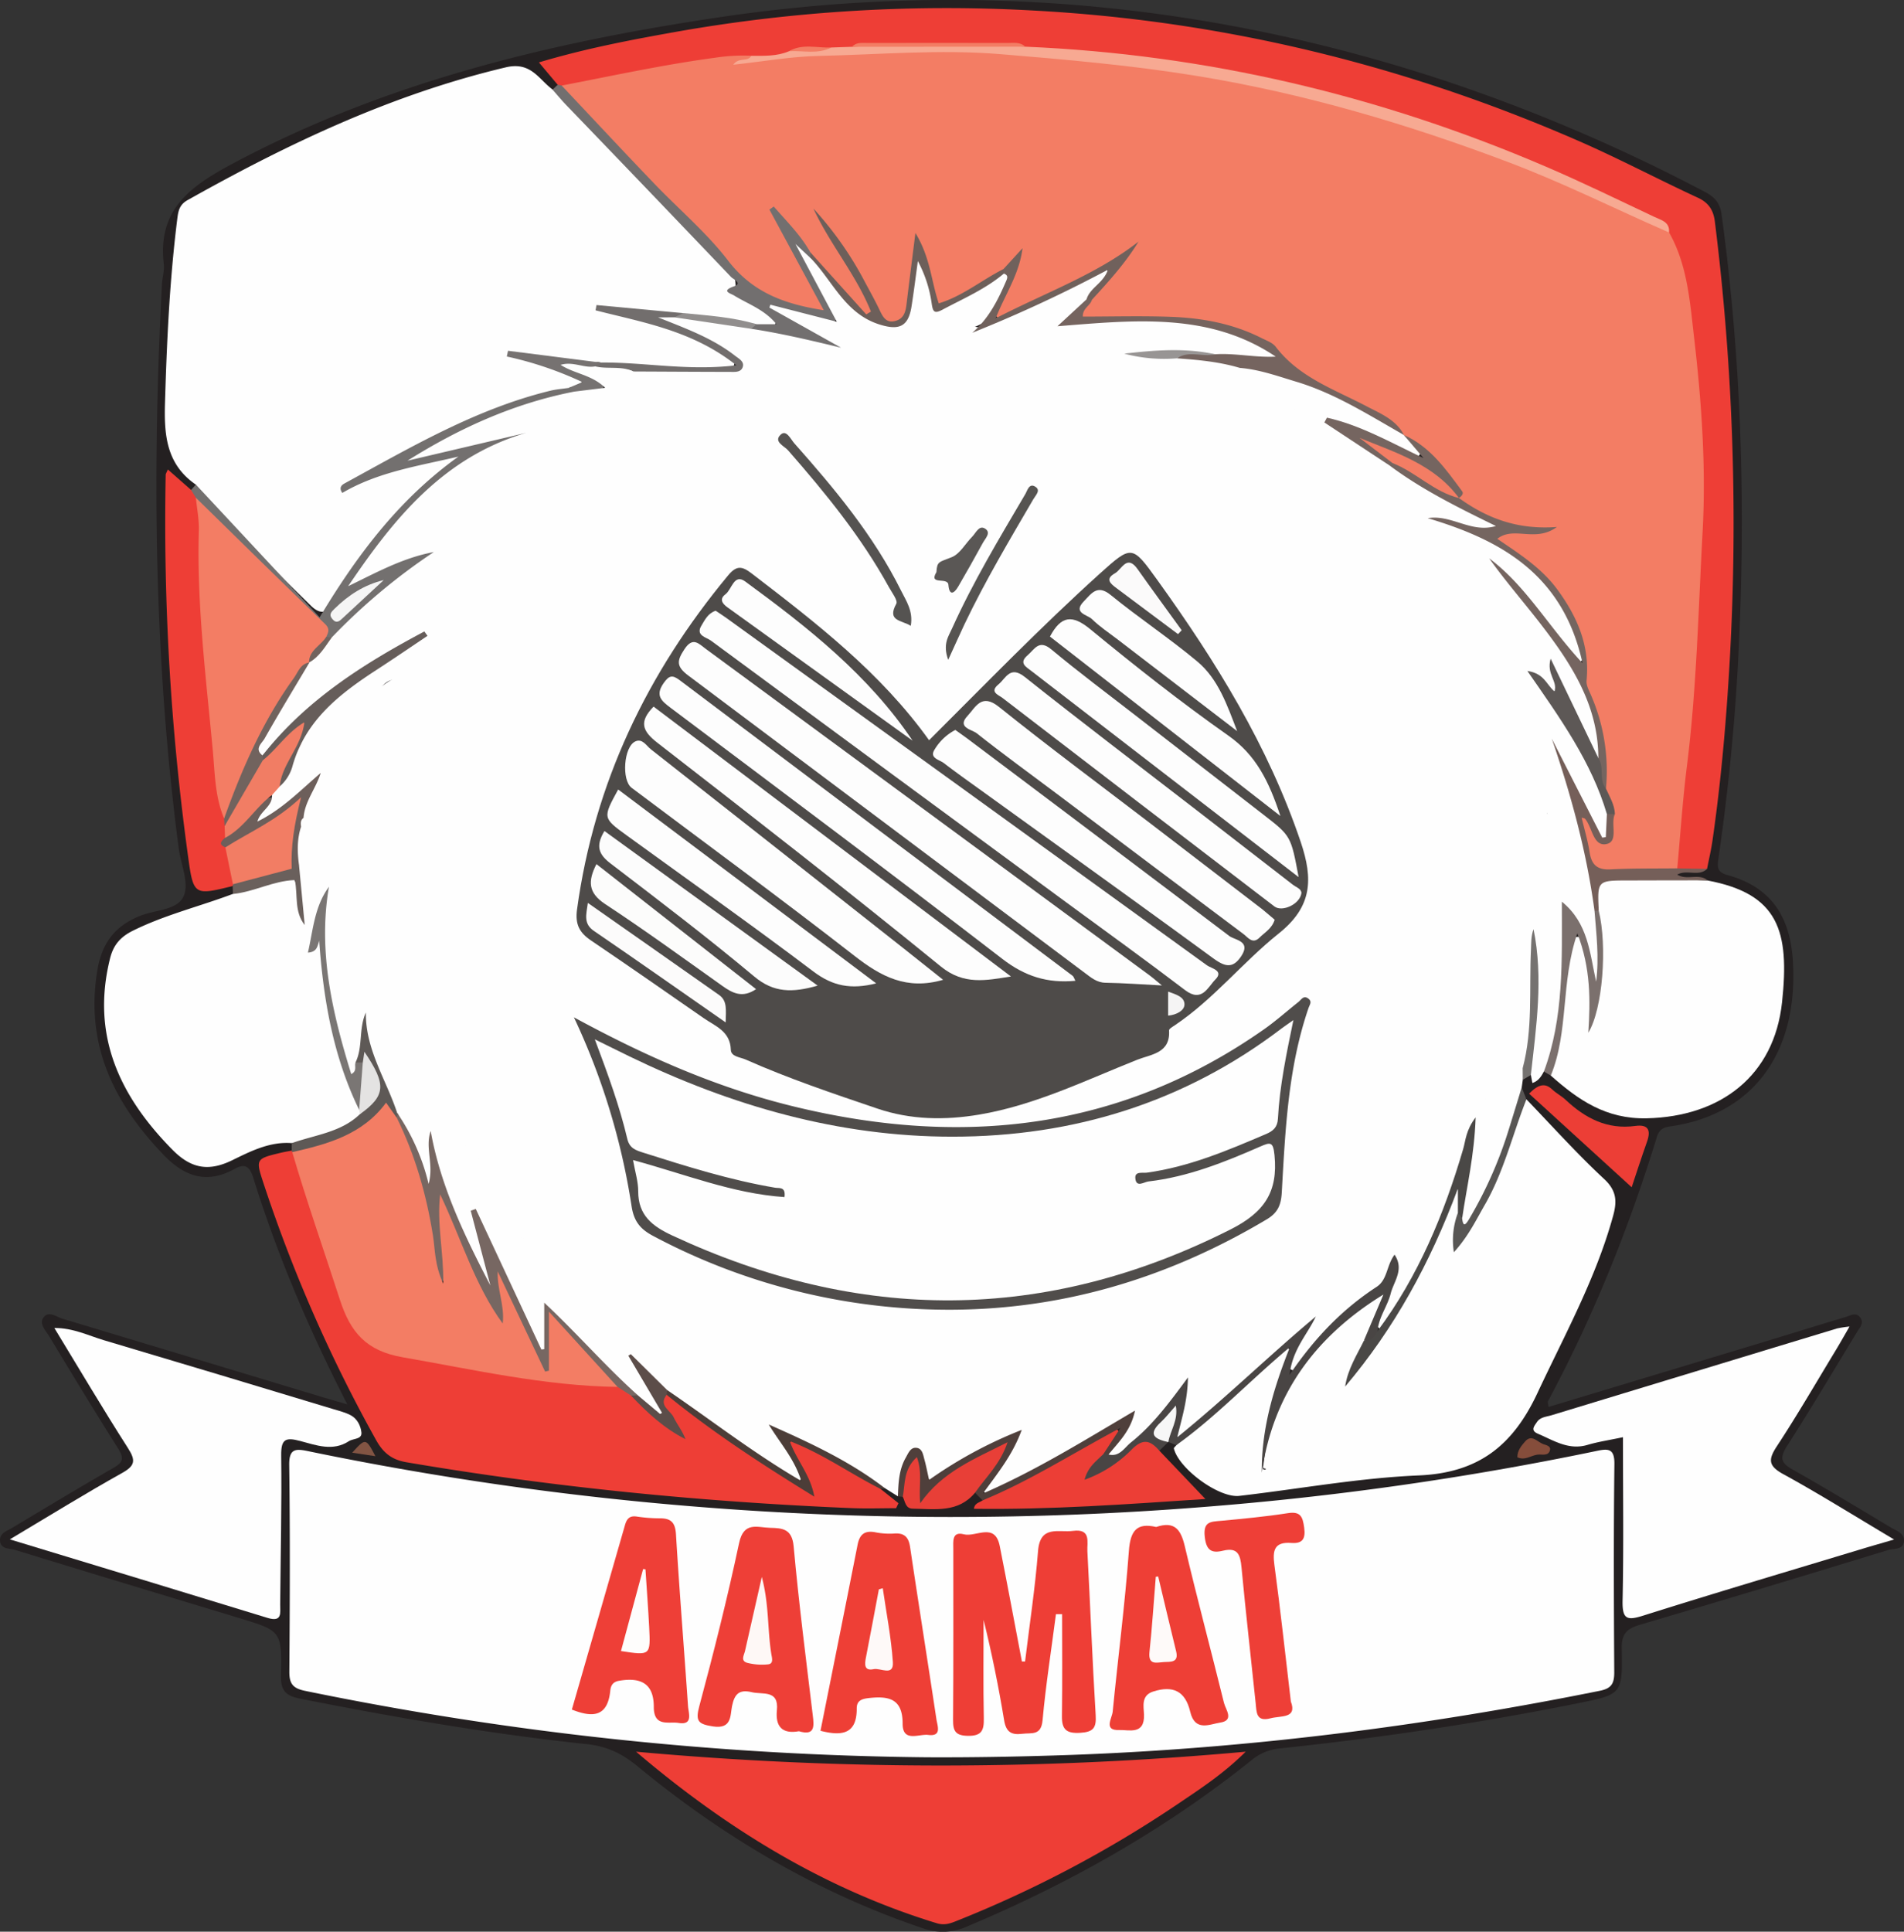
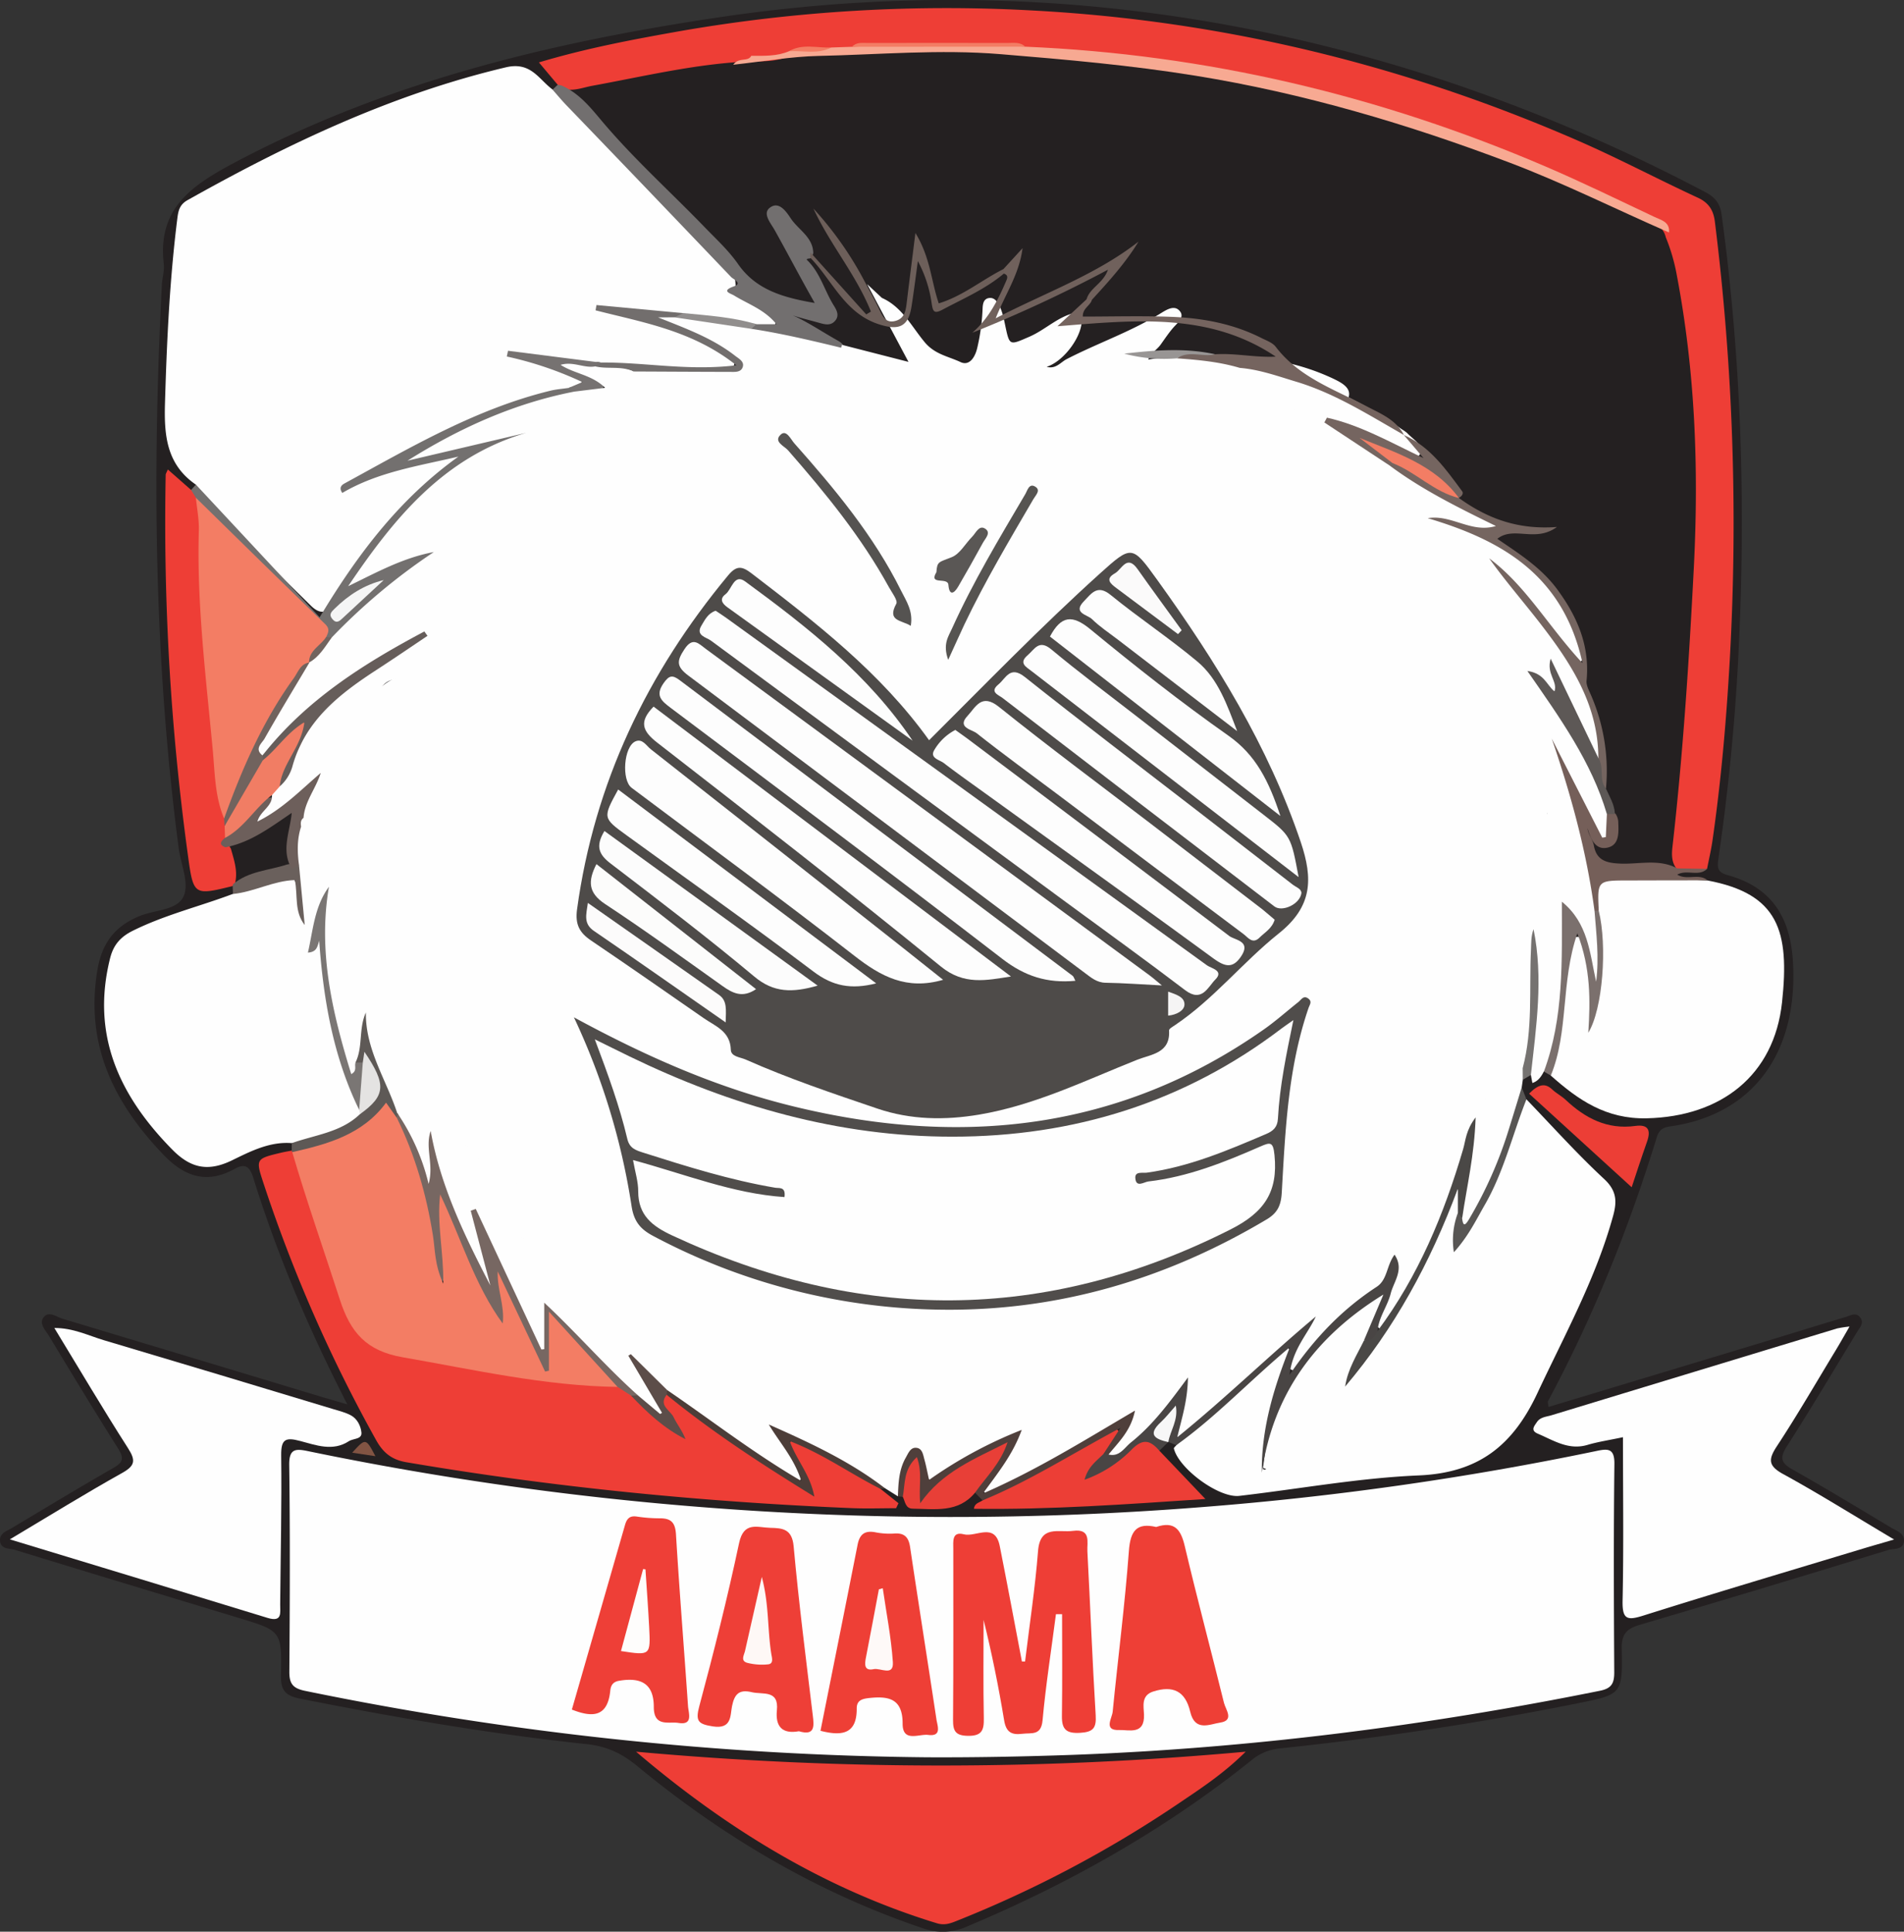
<svg xmlns="http://www.w3.org/2000/svg" viewBox="0 0 996.31 1010.49">
  <rect x="0" y="0" width="996.31" height="1010.49" fill="#333333" stroke="none" />
  <defs>
    <style>.cls-1{fill:#242021;}.cls-2{fill:#fefefe;}.cls-3{fill:#ee3e36;}.cls-4{fill:#ec3e36;}.cls-5{fill:#73706f;}.cls-6{fill:#726f6f;}.cls-7{fill:#494544;}.cls-8{fill:#4f3f3b;}.cls-9{fill:#e83f37;}.cls-10{fill:#755f59;}.cls-11{fill:#7b706d;}.cls-12{fill:#4c3d38;}.cls-13{fill:#5e5956;}.cls-14{fill:#585654;}.cls-15{fill:#757270;}.cls-16{fill:#6a605c;}.cls-17{fill:#854d3b;}.cls-18{fill:#825443;}.cls-19{fill:#ee3f37;}.cls-20{fill:#ee3f36;}.cls-21{fill:#726e6d;}.cls-22{fill:#767271;}.cls-23{fill:#918e8d;}.cls-24{fill:#776762;}.cls-25{fill:#4a4846;}.cls-26{fill:#7a7674;}.cls-27{fill:#6d5f5b;}.cls-28{fill:#5c4d49;}.cls-29{fill:#e4e3e2;}.cls-30{fill:#f37d64;}.cls-31{fill:#f7a992;}.cls-32{fill:#756560;}.cls-33{fill:#75645f;}.cls-34{fill:#5d5856;}.cls-35{fill:#f27d64;}.cls-36{fill:#f17d64;}.cls-37{fill:#71635e;}.cls-38{fill:#f5f5f5;}.cls-39{fill:#6d5f5a;}.cls-40{fill:#f7f7f7;}.cls-41{fill:#fef8f6;}.cls-42{fill:#fef9f8;}.cls-43{fill:#fefdfc;}.cls-44{fill:#fefaf9;}.cls-45{fill:#4e4b49;}.cls-46{fill:#504d4b;}.cls-47{fill:#555351;}.cls-48{fill:#70615c;}.cls-49{fill:#565451;}.cls-50{fill:#5a5755;}.cls-51{fill:#989594;}.cls-52{fill:#665d5a;}.cls-53{fill:#fdfdfd;}.cls-54{fill:#fcfcfc;}.cls-55{fill:#fcfcfb;}.cls-56{fill:#fcfbfb;}.cls-57{fill:#fbfafa;}.cls-58{fill:#f5f4f4;}</style>
  </defs>
  <title>2a_logoaaamat</title>
  <g id="Camada_2" data-name="Camada 2">
    <g id="Camada_1-2" data-name="Camada 1">
      <path class="cls-1" d="M996.25,806.61c-.59,4.24-5.31,3.36-8.11,4.19q-64.68,19.85-129.53,39c-6.9,2-10.14,4.43-10,12.55.51,24.18,0,24.05-23.65,28.79-51.5,10.34-103.37,18.05-155.61,23.52A27,27,0,0,0,654.63,921c-45.28,36.26-95.3,64.39-148.69,86.81a30.57,30.57,0,0,1-23.12.86C427.51,990,378.26,960.79,333.45,923.85c-7.94-6.55-15.9-10.36-26.44-11.47-50.37-5.35-100.27-13.93-150-23.8-7.32-1.46-10.14-4-10-12.06.56-23.44.12-23.44-22.46-30.27C85.69,834.46,46.71,822.73,7.83,810.76c-2.78-.86-7.39-.18-7.81-4.65-.37-4.1,3.58-5.21,6.31-6.84,17.61-10.53,35.18-21.16,53-31.37,5-2.84,5.71-5,2.58-10-12.36-19.51-24.31-39.28-36.28-59.06-1.83-3-5.47-6.52-2.69-9.87s6.66,0,9.92.92q68.45,20.6,136.89,41.27c3.44,1,6.9,2,12,3.5-20.28-39.52-36.7-78.3-49.25-118.64-1.72-5.55-4.16-7.65-9.54-4.65-14.33,8-26,4.5-37.12-7-26-27-41.21-57.32-35-96.16,2.31-14.68,9.08-23.83,22.77-29.23,7.91-3.11,19.68-2.8,22.68-10.63,2.63-6.87-1.69-16.38-2.8-24.73C80.66,345.71,79.61,247.46,84.7,149c.2-3.66,1.41-7.38,1-10.93C82.54,110.41,98.41,98.11,121,86,201.22,43,287.79,22.21,376.61,9c128.54-19.09,254.7-7.79,378.17,32.8a906.17,906.17,0,0,1,137.36,58.59c5.4,2.82,8,6.06,8.79,12.28,10.45,76.65,12.61,153.56,8.69,230.74-1.79,35.58-5.36,71-10.49,106.23-.8,5.45.53,6.92,5.18,8.22,22.92,6.42,32.6,22.18,33.9,45.48,2.71,48.3-21.65,80-64.46,85.93-3.77.53-5.66,1.94-6.83,5.73-14.64,47.77-33.29,93.91-56.9,138-.26.49.11,1.32.27,3q55.38-16.69,110.37-33.31c15.1-4.56,30.14-9.28,45.24-13.79,2.29-.69,5-2.45,7.19-.07,2.71,3,.15,5.47-1.3,7.87-12.2,20.06-24.19,40.25-36.84,60-4,6.22-2.73,8.78,3.26,12.15,17.26,9.72,34.17,20,51.17,30.18C992.42,800.82,996.87,802.1,996.25,806.61Z" />
      <path class="cls-2" d="M485.18,919.27A1694.73,1694.73,0,0,1,159.59,884.5c-6.45-1.33-8.23-3.84-8.18-10.12.26-36,.41-72-.07-108-.12-8.66,3.39-8.61,9.82-7.27a1653.68,1653.68,0,0,0,203.62,29.09,1659.49,1659.49,0,0,0,263.89.21A1636.64,1636.64,0,0,0,835.53,759c5.89-1.24,9.33-1.36,9.24,6.78-.44,36.36-.3,72.72-.08,109.08,0,5.71-1.4,8.37-7.47,9.6C746.06,902.84,654.13,914.59,561.14,918,535.82,918.9,510.51,919.39,485.18,919.27Z" />
      <path class="cls-2" d="M102.45,253.49c-15.07-10.38-16.62-25.26-16.13-42.17.94-32.28,2.41-64.48,6.41-96.54.5-4,.94-7.52,5.26-10,52.86-29.7,107.22-55.49,166.71-69.56,13.15-3.11,17.11,6.23,24.48,11.64,10.38,4.11,16.87,13,23.58,20.93,15,17.68,32.83,32.57,47.89,50,9,10.44,25.52,16,24.18,34-.07.92,2.41,1.33,3.7,2a57.91,57.91,0,0,1,9.54,5.44c3.6,2.75,9.9,4.94,7.54,10.44-1.94,4.54-7.71,2.58-12,1.95-11.95-2.07-23.92-3.93-36-5.17-11.58.68-22.75-3.31-31.76-3.18,17.11,2.2,35.28,8.72,52.27,18.58,3.46,2,7.38,5.24,5.82,9.61-1.34,3.74-6.13,3.28-9.78,3.51-19.87,1.25-39.52-2-59.28-2.83-13.47-2.42-27.27-2.44-37.95-4.87,6.28-.41,14.2,3.46,22.1,7.06,7.59,3.47,7.46,5.12.09,10.27-41.17,7.41-76.52,28.76-113,47.43,14.1-7.63,29.61-10.87,45-14.48,3.15-.73,7.23-2.38,9.16.92,2.22,3.82-2.22,5.69-4.52,7.56-23.52,19.14-43.86,41-59.33,67.28-3.32,5.64-7.26,9.89-13.68,3.6q-29.08-28.49-57.58-57.58C103.53,257.78,103,255.61,102.45,253.49Z" />
      <path class="cls-2" d="M469.84,782.74l-6.54-4.1c-18.93-8.23-36.15-19.67-54.76-29.15,3.32,5.48,7.28,10.34,9.5,16.14,1.1,2.86,3.87,6.24.31,8.86-2.75,2-5.62-.32-8-1.9-13.08-8.69-26.37-17.06-39.05-26.33-7.66-5.6-15.1-11.5-22.89-16.94a71.31,71.31,0,0,1-13.5-14.15,166.11,166.11,0,0,1,12,20c.81,1.65,1.35,3.61,0,5.11-2,2.17-4.06.57-5.77-.63-3.58-2.52-6.46-5.86-9.69-8.79-15.89-12.54-28.09-28.66-42.8-43.91-1.77,5.09-.28,10.09-1.13,14.74-.46,2.46-.4,5.72-3.44,6.16s-4.28-2.55-5.22-4.86c-4.4-10.89-10.66-20.9-15-31.78-3.95-9.88-9.24-19.09-13.29-28.9,3.48,8.12,5.47,16.68,7.56,25.2.62,2.5.64,5.7-1.92,6.9-3.38,1.58-4.26-2-5.23-4.06-10.24-22.26-20.8-44.42-24.68-67.32-.19,4.51,4.34,11.17-3.37,19-4.3-14.74-10.52-27-16.88-39.11-6.54-14.83-15.14-29-15.33-43.4-1.14,4.14.84,11.57-2.09,18.32-4,8.92-6.59,4.21-8.21-1.12-5.3-17.48-10-35.22-10.82-53.47-.43-9.38-2.78-18.79-.94-28.43-.13-.41-.09-.08-.36,1-3.35,13.81,1.35,27.12,2.95,40.53,1.91,15.9,5,31.75,11.59,46.55,2.37,5.36,4.2,10.89,6.46,16.29a9.21,9.21,0,0,1,.2,3.43c-9,13.05-22.47,15.23-36.83,15.36-11.52-.9-21.58,4.29-31.25,9-12.43,6.05-21.57,4.22-31.19-5.53-27.71-28.11-42.7-59.91-32.61-100.2,1.73-6.9,5.39-11.16,11.91-14.38,16.79-8.33,35-12.71,52.34-19.25a25.15,25.15,0,0,1,8.54-4.86c23.74-8.49,24.81-7.84,26.44,13.11-1-5.1,0-14.23-2.77-22.93-1.64-7.24-2.79-14.42,2.44-20.85,7.53-2.47,9.27,2.91,9.71,8.14.57,6.6,2.64,10.75,9.6,12.67,6,1.65,8.25,7,8.16,13-.12,8.07.7,16.15-.53,24.21-1.16,7.69,1.27,13.82,8.63,17.3,9,4.24,11.75,11.43,10.5,20.85-.52,4-1.34,8.93,3.25,10.74,11,4.33,12.44,13.78,13.31,23.37.59,6.53,1.76,10.93,9.67,11.89,6.6.79,10,6.18,9.36,12.89-.5,5.53,1.16,8.48,6.94,8.58,1.09,0,2.83.17,3.09.86C251.82,606.31,261,608,268.84,612c5.05,2.52,5.55,8.26,4.37,13.7-2.21,10.12.87,15.9,9.37,23.73,8.75,8.05,21.29,14.11,25.55,26.91,1.18,3.56,4.23,4.87,7.34,6.09s6.38,2.58,8,5.6c5.33,10.07,14.46,11.5,24.41,11.23,4.21-.11,9.76.08,10.39,4.26,2,13.38,17.78,14.69,21.69,26.34,1.39,4.16,6.74,3.76,10.79,3.79,13.6.12,27.19.07,40.78,0,8.13,0,13.78,2.77,17.29,10.78,3.86,8.8,15.75,9.45,21.41,1.79,12.45-16.83,16.84-16.73,31.27,1.6,7.66-20.72,25.9-12.87,40.28-15,6.28-.93,13.17,0,19.75.62,7.88.77,14.23-.25,17.65-9.14,2.38-6.18,9.19-7.19,15.08-7.14,7.71.06,15.38-1.49,23.1-.43,3,.41,7.43.55,8-2.13,2.78-13.78,18.9-15.32,23.94-27.24,2.71-6.42,10-6.77,16.51-5.72,7.85,1.26,13.41-.65,16.38-9,2.76-7.75,9.66-10,17.12-8.75,8.47,1.38,14.41-.4,17.07-9.32,1.09-3.67,3.74-6.72,7.48-7.53,9.91-2.15,11.56-9.51,11-17.59-.61-8.94,1-16,10.22-19.62,4.93-1.92,5.42-6.62,6-11,1.5-11.8,3.61-22.95,18.64-24.51,3-.31,3.91-3.06,4.52-5.63.79-3.31,1.9-7.35,5-8.14,9.6-2.44,7.65-9.25,7.87-16.21.55-18-2.1-35.89-.32-53.89.73-7.45,2.9-13.77,9.09-17.95,6.51-4.4,8.11-10.5,8.91-17.86,1.07-9.72.23-19.84,4.66-29,8.23,1.35,7.56,8,7.29,13.54-.49,10.25-3,20.3-4.56,30.45-.41,2.6-1.48,5.32-4,6.31-14.27,5.7-13.41,18.2-12.57,29.71,1.27,17.4-1.24,35.06,3.43,52.23-.11,2.52-1.34,4.67-2.2,7l-.57,4c-1.46,24.38-11.41,45.93-22.83,66.86-1.62,3-4.64,12.54-10.14,2,1-16,3-31.79,7.85-47.13-4.52,14.47-7.37,29.49-13.39,43.59-7.5,17.59-15.45,34.9-25.36,51.26-2.41,4-4.31,8.69-9.63,10-5.29-2.79-2.77-6.91-1.33-10.34a147.34,147.34,0,0,0,7.16-19.72c-2,8.94-9.82,12.31-16.11,16.95-11.33,8.35-20.66,18.54-29.25,29.55-1.92,2.45-4,6.65-7.6,4.55-3.94-2.34-1.59-6.51-.28-9.88a31.75,31.75,0,0,1,5.36-8.5c-17.68,15.83-36.35,34.32-56.87,50.78-2.2,1.76-4.67,4.78-7.59,3-3.56-2.22-1.27-6-.57-9,.86-3.75,2.2-7.41,2.06-12.17A152.36,152.36,0,0,1,590.9,758.8c-2.87,2.31-6.49,8.55-11.55,2.09.48-6.34,6.39-9.66,8.44-15.75-17.33,9.08-33.44,19.71-50.69,28.25-3.62,1.79-7.16,3.74-10.85,5.35s-7.88,5.42-11,2c-3.61-3.94,1.75-7,3.83-10a110.52,110.52,0,0,0,10.29-17.51c-11.44,5.53-21.78,10.3-31.41,16.6-11.2,7.32-11.64,7.09-16.73-5.28a4.72,4.72,0,0,0-2.24-2.79C471.34,766.66,475.59,777,469.84,782.74Z" />
      <path class="cls-2" d="M798.74,575.08c13.49,14,26.46,28.5,40.68,41.69,6.62,6.15,6.74,11.78,4.67,19.29-9,32.7-25.32,62.17-39.59,92.66-12.93,27.65-31,41.79-62.14,43.1-31.39,1.32-62.58,7.09-93.88,10.7-10.63,1.22-31.6-14.18-34.22-24.76-.11-.44.81-1.13,1.25-1.71,16.82-17.36,36.72-31.39,53.26-49.07,1.45-1.55,3.55-3.2,5.72-1.3,1.65,1.45.09,3.32-.21,5-2.51,14.87-9.67,28.47-11.72,43.45-.63,4.67-2.22,9.21-1.63,14,.11,1.46,2.55,0,1.09.17-.35,0-1.12-.49-1-1.08,2.17-18.67,5.88-36.37,18.36-51.89,11.32-14.08,22.61-27.73,37.84-37.65,1.94-1.27,3.79-4.4,6.58-2.26,2.61,2,1.19,4.81-.12,7-3.48,5.76-4.6,12.34-6.78,18.55-2.78,5.49-4.9,11.36-9,16.13,24-28.38,40.8-60.86,53.66-96.22,6.06,4.76,1.86,9.73,2.72,14-1.26,3.19-.77,6.45-.3,11,9.82-9.09,14-20.57,18.85-31.51a191.83,191.83,0,0,0,11.28-33C794.67,578.85,794.49,575.12,798.74,575.08Z" />
      <path class="cls-3" d="M291.82,44.34,282,32.65c24.9-7.45,49.23-12,73.57-16.32A813,813,0,0,1,539.71,5.45C639.53,10.69,735.29,34,826.84,74.08c20.81,9.13,40.94,19.8,61.58,29.34,5.77,2.66,8.19,6.62,8.92,12.51a1273.75,1273.75,0,0,1,7.78,229.51c-1.78,31.5-4.51,62.88-9,94.11-.72,5-1.9,10-2.86,14.95a27.13,27.13,0,0,1-15.86.07c-2.76-3.46-2.71-7.53-2.25-11.55,5.5-48.44,8.66-97,11.16-145.72,2.66-51.55.79-102.52-8.86-153.21a98.74,98.74,0,0,0-5.81-20c-1.24-5.3-5.59-7.35-9.89-9.48C783.21,75.72,701.3,47.15,614.26,34.66c-26.39-3.78-53-6.28-79.58-8.16-29.24-1.57-58.47-1.86-87.68.18-3.83,1-7.74.89-11.64,1-7.35.44-14.86-1.27-22.05,1.6-6.54,2.82-13.45,2.89-20.38,2.82-28.14,1.1-55.42,7.74-82.95,12.77-5,.91-9.81,3-15,1.63A8.09,8.09,0,0,1,291.82,44.34Z" />
      <path class="cls-3" d="M332.84,916.34a1764.59,1764.59,0,0,0,319,0c-12.15,12-24.1,19.6-35.69,27.47a610.88,610.88,0,0,1-115.47,61c-3.33,1.35-6.43,2.51-10.49,1.26C431.12,988,379.78,956.32,332.84,916.34Z" />
      <path class="cls-3" d="M460.74,778.85l9.41,7.5c-.41.87-.83,1.74-1.24,2.62-7.79,0-15.6.28-23.38-.05-78.1-3.28-155.76-10.86-232.86-24-7.5-1.28-12.07-4.78-15.83-11.53a772.51,772.51,0,0,1-58.75-133.79c-4.42-13.4-4.46-13.4,9.15-16.64,1.78-.42,3.6-.71,5.4-1.06l1.52,1c4.74,5.93,5.93,13.28,8,20.25,6.81,22.81,14.86,45.17,23.38,67.39,2.87,7.49,7.51,11.9,15.51,13.77,39.59,9.25,79.48,16.42,120.13,18.8,4.23.33,7.2,2.84,9.93,5.75,6.58,6.74,12.84,13.89,21.21,17.38-3-2.8-3.83-7.54-6-11.56-1.47-2.71-.7-5,2.76-5.59,20.69,14.34,40.77,29.55,62.13,42.92,3.44,2.15,6.64,4.32,10.76,4.85-1.19-6.64-5.61-11.41-7.93-17.16-.66-1.65-2.09-3.41-.77-5.09,1.74-2.21,4.13-1.19,6-.11C433.1,762.53,448.58,767.88,460.74,778.85Z" />
      <path class="cls-2" d="M849.25,751.82c-7.1,1.52-12.91,2.36-18.47,4-9.93,3-17.76-2.31-26.09-5.84-4-1.71-1.83-4-.51-6,1.79-2.74,5-2.82,7.75-3.66q74.69-22.73,149.37-45.39a63.07,63.07,0,0,1,6.5-1c-3,5.22-5.18,9.08-7.47,12.85-10.08,16.61-19.82,33.45-30.49,49.68-4.61,7-4.66,10.32,3.3,14.69,18.87,10.33,37.11,21.79,58,34.19-7,2.06-11.77,3.39-16.47,4.82-38.23,11.57-76.53,22.92-114.62,34.93-8.45,2.67-11.19,2.27-11-7.65C849.66,809.25,849.25,781.05,849.25,751.82Z" />
      <path class="cls-2" d="M5.15,805.27c21-12.53,39.66-24.07,58.75-34.73,7-3.9,7.1-6.72,3-13.12-13-20.3-25.27-41.08-38.46-62.74,10,0,17.83,4,25.94,6.41q60,17.85,119.89,36c3.14.95,6.42,1.74,9.28,3.26,3.42,1.82,5.23,5.6,5.57,9,.38,3.68-4.26,3.05-6.53,4.54-8.42,5.52-17.21,2.1-25.51-.09-7.54-2-10.05-1.11-9.94,7.49.32,26-.3,52-.53,78.08,0,4.35,1.16,9.31-6.52,7C96.07,832.85,52,819.51,5.15,805.27Z" />
      <path class="cls-2" d="M893.5,460.59c37.19,7,43,26.47,39,63.68-4.12,38.48-32.12,59.85-70.78,60.73-21.34.49-35.87-9.58-50.22-22.35-.42-1-1.13-2.14-.91-3.14,4.54-20,4.31-40.76,8.86-60.78.88-3.88,1.77-8.93,6.76-8.65,4.16.23,4.91,5.05,5.66,8.55,2.08,9.62,4.44,19.26,2.48,25.87.89-14.51,2.63-32.38-.87-50.2-.07-14.26,1.75-15.87,15.26-16.57C863.81,457,878.56,460.1,893.5,460.59Z" />
      <path class="cls-2" d="M796.77,558.79c-6.58-23.5-2.91-47.63-4.22-71.45-.37-6.77,5.7-9.91,11.12-12,4.47-1.7,5.84-4.05,6.19-8.75.57-7.54,2.53-15,3.63-22.48,1-6.51,2-13.15-3.82-18.32-3-7-6.22-13.19-14-16.94-7.14-3.45-8.88-10.9-7.73-19,2.64-18.55,2.19-37.19,1.07-55.84-.25-4.21-.91-8.2-5-10.29-7.83-4-9.73-11.07-11.31-18.93-2.93-14.64-5.92-17-21-16.07-9.11.57-13.87-3.08-15.31-11.78-.25-1.44-.26-4-1-4.12-11.43-2.53-12.8-16-21.9-20.37-12.34-5.9-20-16.78-28.77-26.09-5.13-5.47-9.18-9-16.59-10.14-17.15-2.57-21.64-8.2-20.47-23.49,4.11-4.57,8.92-2,13.32-1a207.71,207.71,0,0,1,72.62,32.88,21.86,21.86,0,0,1,2.64,1.84c3.08,3.37,9.59,7,6.86,11.08-3.63,5.41-9.16-.22-13.42-2.18-9.91-4.57-19.51-9.82-30.43-13,10.79,5.49,19.31,13.82,29.75,19.24a337.55,337.55,0,0,0,47.61,27.46c2.81,1.35,7.38,2.33,6.09,6.37-1.11,3.49-5.44,3.18-8.74,2.64-6.43-1-12.51-3.52-18.93-4.92,24.91,4.71,45,17.2,60.62,37.06a66.83,66.83,0,0,1,13.18,29.91c.39,2.16.5,4.73-1.78,5.88-2.62,1.32-3.87-1.24-5.17-2.82-11.78-14.41-22.47-29.74-33.34-41,14,17.16,31.62,35.4,42.44,58.65a100.67,100.67,0,0,1,8.16,28.47c.44,3,2.15,6.7-2.4,8.43-10.27-10.43-13.55-24.66-20.05-37.13-.93-1.8-1.09-4.06-2.22-5.63,1.43,6.69,0,9.14-6.83,4.13,16,20.4,28.4,42.49,35.54,67.36a22,22,0,0,1,.1,4.37c-.25,2.87.1,6.6-3,7.68-3.91,1.37-5.66-2.5-7.32-5.1-7.49-11.72-12.11-24.8-17.7-37.46a206.14,206.14,0,0,1,20.19,81.4c3.22,12.86,1.28,25.72.42,38.75-5.67-11.22-3.07-25.43-14-33.51-4.4,21.84-3.14,45.1-8.7,67.5-1,4-1.77,7.86-5.32,10.44-1.35,2.66-3,5.07-6,6l-.79-4.21c-2.92-8.64.74-17.06,1.21-25.54.68-12.39.56-24.75.77-34.31a316.78,316.78,0,0,1-2.2,47.13C800.42,553.06,801.32,557.15,796.77,558.79Z" />
      <path class="cls-3" d="M121.72,463.51c-20,4.91-20.5,5-23.27-15.27A1281.07,1281.07,0,0,1,86.7,248.44c0-.63.47-1.25,1.11-2.86L100,256.3c2.77,1,4.08,3.21,4.79,5.9,1.14,5.71,2.84,11.32,2.77,17.25-.63,49.05,5.58,97.58,11.43,146.12a20.51,20.51,0,0,1,1,5.2,24.75,24.75,0,0,1-.39,6.37,8.14,8.14,0,0,0,1.21,6.79c1.66,6.05,3.83,12,2.09,18.47Z" />
      <path class="cls-4" d="M606.67,758.89l24.07,25.26c-41.21,2.75-80.94,5.65-121.12,5.12.41-3.17,3-3.18,4.51-4.41,21.29-12.74,43.88-23.14,65.15-35.93,1.66-1,4-2.91,5.84-.55,1.69,2.15-.07,4.08-1.46,5.78-1.61,2-3.74,3.55-4.45,6.16-.69,3.17-3.62,4.95-5,7.63,6.77-3.48,13.75-6.69,19-12.24C599.79,748.89,603.75,751.34,606.67,758.89Z" />
      <path class="cls-5" d="M102.5,260.37,100,256.3l2.5-2.81,64.76,69.44c21.08-35.07,43-62.83,72.61-84.08-20.84,4.91-42.06,8-60.74,19-2-2.77-.25-4.2,1.12-4.94C214.9,234,249,213.9,287.94,204.4c3.17-.78,6.47-1,9.72-1.49,2.07-1.13,2.91,0,3.31,1.84a6,6,0,0,1-4.28,3.11c-26.38,6.75-51.39,17.11-75,28.71,12.07-3,25-6.3,38-9.52,3.2-.79,6.37-1.82,9.7-1.79,2.56,0,5.73,0,6.47,2.87.82,3.15-2.33,4.53-4.62,5.15-38,10.14-60.61,39.07-84.27,68.7,12-5.67,22.36-11.83,33.89-15.46,2.43-.76,5.21-1.72,7,1s-.11,5.24-2.26,6.49c-19.07,11.17-34.16,27.39-51.76,40.42a6.5,6.5,0,0,1-3.05-.46,52.18,52.18,0,0,0-9.48-11.85C144.05,305.23,127.09,288.05,110,271,106.84,267.89,103.91,264.68,102.5,260.37Z" />
      <path class="cls-6" d="M291.82,44.34c.71.12,1.4.26,2.09.42,8.73,3.79,14.7,11,20.49,17.92,16.75,20,36.12,37.34,54.17,56,6.1,6.32,12.61,12.25,17.67,19.5,9.36,13.43,23.52,17.48,40.08,20.31-7.57-13.28-14.06-25.79-20.95-38.1-2.05-3.66-6.5-8.63-2.61-11.67,4.82-3.78,8.63,1.93,11.09,5.62,4,5.94,11.46,9.63,11.71,17.95a6.55,6.55,0,0,1-1.15,2.63,3.17,3.17,0,0,1-1,.36c-1.11,0-1.5.33-1,.85,6.76,6.56,9,15.8,13.78,23.51,1.52,2.42,3.2,5.29.88,8.09s-5.35,2-8.17,1.23c-6.3-1.8-12.73-3.23-16.48-4.93,7.79,2.8,16.63,8.89,25.92,14.12,1.73,1,4.07,2.46,2.59,5.11a4,4,0,0,1-4.89,1.55c-14.23-5.38-30.12-5.23-43.58-13.12.34-1.92,1.27-2.89,3.32-2.08h10.52c-6.24-7.71-14.79-10.47-22.13-15-1.85-1.15-7.18-2.34-.07-4.83,4.61-1.6-.52-3.79-1.52-4.84q-42.94-45-86.15-89.83c-2.53-2.64-4.87-5.46-7.29-8.19Z" />
      <path class="cls-7" d="M606.67,758.89c-4.68-5.36-8.5-6.72-14.58-.52a65.76,65.76,0,0,1-24.57,15.71c1.77-6.89,6.33-9.84,9.9-13.5,1-1,1.89-1,2.65.29,5.79,1.42,8.29-3.59,11.74-6.33,11.08-8.81,19.62-20.11,29.82-34-.24,12.5-3.19,21-5.59,31.32,25.58-20.73,48.15-42.86,72.5-63.19-4.4,9.42-12.16,17-13.75,30.52,13.36-19.64,27.85-34.45,45.54-46,5.76-3.76,5.1-11.07,9.4-16.85,5.23,7.73-.4,14-2,20.28-1.68,6.68-6.28,12.41-6.88,19.53.19,5.3-1.3,8.17-7.06,4.89l10.11-23.84c-35.28,21.68-57.73,51.74-63.64,93.17-.19-22.32,5.72-43.09,14.72-65.69-21.36,17.89-38.77,36.55-59.48,51.32l-4.15-1.72c-3.54-5.3.49-9.33,2-13.66-2.72,4.14-8.42,7.9-2,13.72Z" />
      <path class="cls-4" d="M800.13,572.1c5.19-5.23,8.53-5.56,12.2-2.1,2.12,2,4.82,3.35,6.94,5.35C829.52,585,841.08,591,855.7,589c6.89-.93,8.27,2.26,6.11,8.32-3,8.49-5.78,17.09-8,23.75Z" />
      <path class="cls-8" d="M580.07,760.87l-2.65-.29,8.89-13.64c-25.79,13.76-47.89,28-72.18,37.92l-3.9-4c-1.19-9.3,9.71-12,10.69-20.41-12.41,6.77-25.73,12.07-34.55,24.06-1.05,1.42-2.26,3.26-4.36,2.74-2.56-.63-2.75-3.13-3.14-5.23-.65-3.5-.08-7.16-.83-11.39-2.93,4.32-2,9.38-5.63,12.4l-2.57-.27c.27-6.94.51-13.88,4.08-20.16,1.27-2.22,2.37-5.21,5.08-5.24,3.63-.05,4,3.58,4.75,6.26.88,3.14,1.47,6.36,2.41,10.55A227.88,227.88,0,0,1,534.64,748c-4.66,12.87-12.15,22.08-20.32,33.28,28.27-12.29,52.82-27.67,79.58-43.37C591.75,748.53,585.31,754.36,580.07,760.87Z" />
      <path class="cls-9" d="M472.41,783c1.26-6.81.28-14.39,7.36-20.76,3.08,8.2.83,15.8,1.77,24.13,11.5-16.56,28.4-23.14,45.68-31.92-3.71,11.32-11.31,18.24-17,26.38-8.83,10.71-21,8.51-32.61,8.38C473.75,789.18,473.67,785.5,472.41,783Z" />
      <path class="cls-10" d="M834.36,476.45C830.25,445.68,822.15,416,812,386.39q13.2,25.91,26.41,51.8l1.86-.29.57-12.09a3.37,3.37,0,0,1,4.56-.06,8.34,8.34,0,0,1,1.39,4.1c.18,5.51.77,12.31-5.86,13.61-6.27,1.23-8.59-4.78-10.24-10.2.37,3.38,2.77,5.91,3.31,9,1.4,7.86,6.6,9.16,13.58,9.49,10,.48,20.44-2.65,30.08,2.51l15.63.26c-4.44,4.26-10.45.13-15.64,3,5.1,3.23,11.32-.88,15.85,3q-20.71,0-41.44.07c-16.23,0-16.23,0-15.48,15.76A1.42,1.42,0,0,1,834.36,476.45Z" />
      <path class="cls-11" d="M834.36,476.45l2.22,0c4.52,18.24,2.15,51.43-5.47,63.8,1.08-16.85,1.35-33.6-5.73-52-8.75,25.48-4.43,51.32-13.88,74.38l-3.62-2.08c10.51-28.33,9.41-57.91,9.4-88.87,13.8,11.22,14.59,26.89,17.93,41.86C836.86,500.75,835.3,488.61,834.36,476.45Z" />
      <path class="cls-12" d="M460.74,778.85c-15.52-7.74-29.66-18.12-47.51-25,3.73,10.28,10.82,17.56,12.89,29.08-27.6-17-53.35-33.73-77.23-53.25a1.85,1.85,0,0,1,.25-2.5c22.93,15.62,44.83,32.76,70.14,47.53-3.72-11.9-11.3-20-17-29.54,21.41,9.51,42.48,19.18,61,33.51Z" />
      <path class="cls-13" d="M152.67,598c12.18-4.37,25.7-5.57,35.66-15.16,7.52-8.18,8.16-17.46,3.86-27.2-1.11-2.5-1.08,1.3-2.17,1a3.37,3.37,0,0,1-4-.83c4-8.16,1.55-17.59,5.43-26.14-.25,19.45,10.7,35.18,16.4,52.59a1.69,1.69,0,0,1,.63,1.75c-.18.6-.37.9-.56.9-4.65-2.07-8-.84-12.34,2.3C183,596.36,169.83,605,152.9,602.7l-.26-.82Z" />
      <path class="cls-14" d="M798.74,575.08c-7.28,18.36-11.78,37.8-21.75,55.13-4.66,8.09-8.67,16.57-16.22,24.86a40.64,40.64,0,0,1,2.11-20.61c1.53.35,1.65,1.79,2.22,2.89.52,4.42,1.63,3.72,3.54.55a218.08,218.08,0,0,0,21-47.51c2.25-7.17,4.43-14.37,6.63-21.55Z" />
      <path class="cls-15" d="M796.77,558.79c5.43-20.35,3.35-41.24,4.34-61.9.17-3.6,0-7.22,1.35-10.82,5.21,25.47,1.43,50.86-1.4,76.27l-4.24,2.51Z" />
      <path class="cls-16" d="M156.45,452.4l3,31.48c-5.56-7-3.52-15.28-5.15-23.5-11.27.34-21.34,6.19-32.4,7.28l-.15-4.15.17-.95c8.15-6.9,18.72-7.19,28.25-10.31C152.25,451.82,154.37,451.39,156.45,452.4Z" />
-       <path class="cls-17" d="M794,762.31c-.06-3.48,2.14-6.08,4.12-8.33,3.44-3.89,6.4.4,9.45,1.47,1.48.52,4.14,1,3.47,3.24-.95,3.24-4.22,1.94-6.51,2.25C801.06,761.4,797.9,764.19,794,762.31Z" />
      <path class="cls-18" d="M196.44,761.76l-12.15-1.83C191.31,752.17,191.43,752.18,196.44,761.76Z" />
      <path class="cls-3" d="M536.39,869.16c2.33-19.26,5.28-38.47,6.79-57.79,1.08-13.79,10.7-9.54,18.28-10.54,9.62-1.28,7.28,5.91,7.54,10.74,1.52,28.54,2.6,57.11,4.34,85.64.41,6.69-1.22,8.82-8.05,9.25-7.25.45-9.73-1.71-9.62-8.8.26-17.75.09-35.5.09-53.26l-3.21,0c-2.4,18.48-5.3,36.92-7,55.47-.74,8.24-5.68,6.49-10.58,7.1-5.79.73-8.52-.92-9.54-7.07-2.91-17.6-6.44-35.11-10.75-52.51,0,17.15-.22,34.3.12,51.44.12,6.26-1,9.32-8.3,9.21-6.55-.1-7.85-2.52-7.8-8.45.25-29.73.1-59.45.13-89.18,0-3.89-.86-9.45,5.48-7.8s16.32-6.5,18.83,6.15c4,20.1,7.74,40.25,11.59,60.39Z" />
      <path class="cls-19" d="M418.05,905.64c-8.86,1.58-12.35-2.56-11.52-10.94,1.09-10.92-7.38-8.1-13.2-9.5-6.57-1.57-9,1-10.28,7.31-1,5-.06,12.13-10,10.6-7.73-1.2-9.25-2.71-7.11-10.65,7.58-28.24,14.73-56.63,20.8-85.23,2.44-11.52,9.56-8.16,16.31-8,6.49.13,11.43.58,12.25,9.73,2.67,29.51,6.47,58.91,10,88.33C426.07,903.27,426.33,908.09,418.05,905.64Z" />
      <path class="cls-20" d="M429.34,905.4c6.5-32.51,13-64.81,19.38-97.15,1-5.3,3.43-7.7,9-6.75a38.25,38.25,0,0,0,9.81.74c5.5-.52,7.88,1.64,8.69,7,4.49,30.07,9.25,60.1,13.79,90.16.53,3.54,2.94,9.07-4.32,8.16-4.89-.61-13.4,4.09-13.37-5.92,0-13-7.16-14.49-17.49-13.38-3.88.42-6.56,1.29-6.53,5.5C448.38,907,440.75,908.35,429.34,905.4Z" />
      <path class="cls-19" d="M299.24,894.3q13.9-48.21,27.82-96.6c1-3.38,2.5-4.92,6.21-4.36a79.75,79.75,0,0,0,12.05.91c5.78,0,8,2.15,8.4,8.35,1.81,30,4.25,59.89,6.3,89.85.26,3.78,2.82,10.12-5,8.83-5.07-.83-12.92,2.36-12.91-8.39,0-11.86-6.33-15.71-18.28-13.63-3.52.62-4.28,3-4.5,5.25C317.93,898.36,309.89,898.52,299.24,894.3Z" />
      <path class="cls-20" d="M605,798.78c9.67-3.23,12.91,1.4,14.95,10,6.47,27.41,13.77,54.62,20.52,82,.87,3.53,5.55,9.21-2,10.34-5.5.83-13.16,4.91-15.66-5.67-2.57-10.86-9-13.9-19.4-10.58-6.43,2.06-4.92,7.9-4.78,12,.39,10.9-8,7.92-13,8.13-8.35.34-3.73-6.14-3.39-9.56,2.75-28,6.4-56,8.48-84.14C591.5,800.71,594.82,796.44,605,798.78Z" />
-       <path class="cls-19" d="M675.47,890.1c3.38,9-5.09,7.29-10.66,8.77-7.57,2-7.26-3.16-7.76-8-2.46-23.66-5.18-47.31-7.41-71-.61-6.48-1.91-10.58-9.66-8.68-6,1.47-8.78-.11-9.57-7.34-.89-8.12,3.31-7.8,8.6-8.3,11.66-1.1,23.35-2.19,34.91-4,6.74-1.05,7.75,2,8.53,7.59.82,6-1,8.41-6.7,8-9.06-.7-9.9,4-8.89,11.54C670,841.91,672.52,865.2,675.47,890.1Z" />
      <path class="cls-21" d="M314.31,189.66c22.76-.27,45.45,4.51,71,1.43-23-18.22-48.77-22.37-73.67-28.75l.48-2.76,45.48,4.23c.17,3.07-2.06,3.36-4.2,3.68-.86-1.13,0-.2-1,.1-1.37.42.4-.12.28.21a80.26,80.26,0,0,1,32.42,15.45c2.93,2.25,5.85,5,4.52,9.22s-5.47,4.64-9.08,4.66c-16.46.12-32.94,1.2-49.38-.67-6.32-2.7-13.86.66-19.78-4C311,190.15,311.38,188.57,314.31,189.66Z" />
      <path class="cls-22" d="M314.31,189.66l-2.83,2c-4.76,5.17-9.06-.16-13.4-.37,4.06,1.73,8.71,2.62,12.91,4.61,2.65,1.25,5.41,3.22,4.7,6.52-.6,2.75-3.71,3.27-6.19,3.68-3.09.5-6.43,2-9.06-1.22l-2.78-2,7.07-3a185.63,185.63,0,0,0-39.53-13.38l.63-3Z" />
      <path class="cls-23" d="M352.93,166l4.65-2.21c12.85,1.26,25.76,2.06,38.23,5.8L393.12,172C378.9,175.54,365.56,173.16,352.93,166Z" />
-       <path class="cls-2" d="M352.93,166l40.19,6c15.73,2.42,31.18,6.06,47,9.9l-37.51-21c.17-.5.33-1,.5-1.5l34.76,8.91-21.64-40.68,7.73,7.21c10.6,4.69,15.61,15.09,22.48,23.27,5.29,6.3,12.37,7.33,18.64,10.29,4.7,2.23,7.65-2.59,8.75-7.3a107.89,107.89,0,0,0,2.82-20.57c.09-2.42.42-5.53,3.87-5.66,2.41-.09,3.8,1.94,4.83,3.91,1.71,3.28,2.38,6.87,3.14,10.46,2.3,10.81,2.18,10.43,12.66,5.9,8.37-3.63,14.95-10.57,24.12-12.58,1.48.38,2.93,1,3.16,2.65,1.21,8.46-8.73,22.62-18.24,25.68,4.76,1.34,7.28-2.36,10.4-4,16.3-8.42,33.79-14.39,49.47-24.12,3-1.83,7.15-4.49,9.92-.87,2.4,3.13-1.34,6-3.42,8.36-2.44,2.78-4.45,5.83-6.6,8.82-1.8,2.64-4.83,4.23-6.65,8a211.26,211.26,0,0,1,63.66.09,116.16,116.16,0,0,1,33.56,10.1c3.94,1.92,9.09,4.6,7.68,9.41-1.5,5.12-7.29,3.88-11.52,3.14A178.38,178.38,0,0,0,636,187.5c-11.66-4-23.73-.92-33.53-2,3.34,0,8.73,0,14.14,0,11.21.19,22.57-.49,32.19,6.94,3.13,17.79,6.44,21,25,21.54,6.29.2,10.78.94,11.15,8.33a4,4,0,0,0,1.4,2.91c11.8,6.31,16.53,20.63,30.68,25.08,8.81,2.77,7.71,19.81,21.6,18.66.19,2.91.14,5.87.6,8.74,1,6.31,3.81,10.18,11.2,8.1a21.08,21.08,0,0,1,8.61-.63c11.78,1.8,15.87,6.78,17.37,22.65.55,5.72,1.83,10.56,7.36,12.18,7.65,2.24,8.35,7.2,8.44,14.06.27,19.83,1.93,39.61-2,59.36-1.32,6.74,2.72,13.55,9.08,14.6,11.87,2,10.53,9.78,10.34,17.76,1.42,12.17-2.74,23.95-2.53,36.07.06,3-1.42,8.23-3.35,8.85-17.25,5.55-15.52,21.25-15,33,.61,15.34.46,30.71,1,46.05.12,3.51,2.06,6.16,3,9.83-9.11.82-18.39,1.32-15.48,14.94.7,3.27-4.11,3.67-7,3.32-11.07-1.34-13.69,6.17-15.5,14.51-.84,3.9-2.46,8.11-1.73,11.78,1.27,6.41-2.83,7.45-6.89,8.63-7.19,2.08-10,5.73-8.28,13.76,2.56,11.63-1.64,18.2-13.3,22.67-4.56,1.75-6.06,5.48-6.69,9.31-1.58,9.59-8.11,10.41-15.42,8.87-9.9-2.07-16.82-1.76-19,10.93-1.34,7.76-9.63,8.35-16.2,6.67-10-2.54-13.26,2-19.47,9.67-6.93,8.61-14.85,18.06-23.77,24.63-5.61,4.14-16.52.26-25.14.84-8.85.59-17.62-1.15-19.41,11.3-.72,5-5.18,5.32-9.52,5.27-16.28-.18-32.55-1.5-48.86-.13-8.75.73-16.53,1.48-14.54,13.59.81,5-2.49,4.45-5.32,2.74-4-2.4-5.18-7-7.39-10.73-2.5-4.23-6.24-5.67-11.13-5.58-5.27.09-7.15,3.43-7.93,7.54-2.12,11.16-10.35,10.09-18.63,10.31-7.81.21-9.9-3.34-10.66-10.44-.66-6.12-6-7.45-11.7-7.39-15.05.14-30.12-.22-45.17.16-7.06.18-12.29-.89-13.6-9-.32-2-1.69-5-3.24-5.48-8.66-2.93-15.95-6.32-15.14-17.61.17-2.46-3.92-4-6.23-3-7.34,3.28-13.5-.7-20.09-2.31-2.15-.53-4.95-.47-5.5-2.88-2.08-9-8.75-11.7-16.7-13.15-1.1-.2-2.82-1.92-2.75-2.83.72-9.9-4.63-13.84-13.61-14.91-1.44-.17-3.67-2.11-3.8-3.42-1-9.17-6.28-11.92-14.8-14.63-7.29-2.31-4.29-12.29-3.54-18.46,1.84-15.32,1.75-16.17-14.14-18.13-1.77-.21-5-1-5-1.22,1.14-12-9.09-10-15.43-13-3.21-1.53-.79-4.41-.15-6.77,2.45-8.95-1.92-15-10.75-13.1-7.13,1.51-7.85-1.58-7.33-6.64.65-6.39-1.79-12.28-2.31-18.45-.38-4.57-2.87-8.51-7.1-8.56-11.28-.16-9-8.3-8-14,2-10.38-.3-16.81-11.06-20-7.62-2.25-10-10.19-8.47-16.07,2.29-8.86.11-17.45,1.39-26.09,1.06-7.22-1.94-12.6-10.06-12.42-7,.15-7.49-3.72-7.52-9.11,0-5.1,2.19-11.69-6.12-13.07-2.23-2.45-1.07-4.26,1.1-5.89,18.68-5.72,18-5.73,18.56-26.49.29-11.56,2.57-21.31,12.58-31.62,10.45-10.77,18.23-18.1,33.22-15.32,2.06.39,4.46-1,5.84-2.69,5.87-7.33,2.27-15.51,1.44-23.25-.59-5.36-3.72-9.58-10-9.88-4.72-.22-9.27-1.28-9-7.19.23-5.32,3.45-9.18,8.9-9.59,9.55-.71,11.1-6.12,10.28-14.36-.89-9,1.45-16.86,10.92-20.66a4.05,4.05,0,0,0,1.87-1.11c7.34-11.49,16.92-17.82,31.42-17.26,5.43.21,7.46-6.82,7-12.18-1.65-18.14,4.65-22.76,23.36-23.5,7-.28,11.22-3.09,12.87-9.51,1.94-7.56,6-10.58,13.61-7.61,16.81.08,33.61.18,50.42.21,2.5,0,5.69.38,6.68-2.51s-2-4.38-3.93-5.88c-12-9.37-26.06-14.38-40.34-20.12Z" />
+       <path class="cls-2" d="M352.93,166l40.19,6c15.73,2.42,31.18,6.06,47,9.9c.17-.5.33-1,.5-1.5l34.76,8.91-21.64-40.68,7.73,7.21c10.6,4.69,15.61,15.09,22.48,23.27,5.29,6.3,12.37,7.33,18.64,10.29,4.7,2.23,7.65-2.59,8.75-7.3a107.89,107.89,0,0,0,2.82-20.57c.09-2.42.42-5.53,3.87-5.66,2.41-.09,3.8,1.94,4.83,3.91,1.71,3.28,2.38,6.87,3.14,10.46,2.3,10.81,2.18,10.43,12.66,5.9,8.37-3.63,14.95-10.57,24.12-12.58,1.48.38,2.93,1,3.16,2.65,1.21,8.46-8.73,22.62-18.24,25.68,4.76,1.34,7.28-2.36,10.4-4,16.3-8.42,33.79-14.39,49.47-24.12,3-1.83,7.15-4.49,9.92-.87,2.4,3.13-1.34,6-3.42,8.36-2.44,2.78-4.45,5.83-6.6,8.82-1.8,2.64-4.83,4.23-6.65,8a211.26,211.26,0,0,1,63.66.09,116.16,116.16,0,0,1,33.56,10.1c3.94,1.92,9.09,4.6,7.68,9.41-1.5,5.12-7.29,3.88-11.52,3.14A178.38,178.38,0,0,0,636,187.5c-11.66-4-23.73-.92-33.53-2,3.34,0,8.73,0,14.14,0,11.21.19,22.57-.49,32.19,6.94,3.13,17.79,6.44,21,25,21.54,6.29.2,10.78.94,11.15,8.33a4,4,0,0,0,1.4,2.91c11.8,6.31,16.53,20.63,30.68,25.08,8.81,2.77,7.71,19.81,21.6,18.66.19,2.91.14,5.87.6,8.74,1,6.31,3.81,10.18,11.2,8.1a21.08,21.08,0,0,1,8.61-.63c11.78,1.8,15.87,6.78,17.37,22.65.55,5.72,1.83,10.56,7.36,12.18,7.65,2.24,8.35,7.2,8.44,14.06.27,19.83,1.93,39.61-2,59.36-1.32,6.74,2.72,13.55,9.08,14.6,11.87,2,10.53,9.78,10.34,17.76,1.42,12.17-2.74,23.95-2.53,36.07.06,3-1.42,8.23-3.35,8.85-17.25,5.55-15.52,21.25-15,33,.61,15.34.46,30.71,1,46.05.12,3.51,2.06,6.16,3,9.83-9.11.82-18.39,1.32-15.48,14.94.7,3.27-4.11,3.67-7,3.32-11.07-1.34-13.69,6.17-15.5,14.51-.84,3.9-2.46,8.11-1.73,11.78,1.27,6.41-2.83,7.45-6.89,8.63-7.19,2.08-10,5.73-8.28,13.76,2.56,11.63-1.64,18.2-13.3,22.67-4.56,1.75-6.06,5.48-6.69,9.31-1.58,9.59-8.11,10.41-15.42,8.87-9.9-2.07-16.82-1.76-19,10.93-1.34,7.76-9.63,8.35-16.2,6.67-10-2.54-13.26,2-19.47,9.67-6.93,8.61-14.85,18.06-23.77,24.63-5.61,4.14-16.52.26-25.14.84-8.85.59-17.62-1.15-19.41,11.3-.72,5-5.18,5.32-9.52,5.27-16.28-.18-32.55-1.5-48.86-.13-8.75.73-16.53,1.48-14.54,13.59.81,5-2.49,4.45-5.32,2.74-4-2.4-5.18-7-7.39-10.73-2.5-4.23-6.24-5.67-11.13-5.58-5.27.09-7.15,3.43-7.93,7.54-2.12,11.16-10.35,10.09-18.63,10.31-7.81.21-9.9-3.34-10.66-10.44-.66-6.12-6-7.45-11.7-7.39-15.05.14-30.12-.22-45.17.16-7.06.18-12.29-.89-13.6-9-.32-2-1.69-5-3.24-5.48-8.66-2.93-15.95-6.32-15.14-17.61.17-2.46-3.92-4-6.23-3-7.34,3.28-13.5-.7-20.09-2.31-2.15-.53-4.95-.47-5.5-2.88-2.08-9-8.75-11.7-16.7-13.15-1.1-.2-2.82-1.92-2.75-2.83.72-9.9-4.63-13.84-13.61-14.91-1.44-.17-3.67-2.11-3.8-3.42-1-9.17-6.28-11.92-14.8-14.63-7.29-2.31-4.29-12.29-3.54-18.46,1.84-15.32,1.75-16.17-14.14-18.13-1.77-.21-5-1-5-1.22,1.14-12-9.09-10-15.43-13-3.21-1.53-.79-4.41-.15-6.77,2.45-8.95-1.92-15-10.75-13.1-7.13,1.51-7.85-1.58-7.33-6.64.65-6.39-1.79-12.28-2.31-18.45-.38-4.57-2.87-8.51-7.1-8.56-11.28-.16-9-8.3-8-14,2-10.38-.3-16.81-11.06-20-7.62-2.25-10-10.19-8.47-16.07,2.29-8.86.11-17.45,1.39-26.09,1.06-7.22-1.94-12.6-10.06-12.42-7,.15-7.49-3.72-7.52-9.11,0-5.1,2.19-11.69-6.12-13.07-2.23-2.45-1.07-4.26,1.1-5.89,18.68-5.72,18-5.73,18.56-26.49.29-11.56,2.57-21.31,12.58-31.62,10.45-10.77,18.23-18.1,33.22-15.32,2.06.39,4.46-1,5.84-2.69,5.87-7.33,2.27-15.51,1.44-23.25-.59-5.36-3.72-9.58-10-9.88-4.72-.22-9.27-1.28-9-7.19.23-5.32,3.45-9.18,8.9-9.59,9.55-.71,11.1-6.12,10.28-14.36-.89-9,1.45-16.86,10.92-20.66a4.05,4.05,0,0,0,1.87-1.11c7.34-11.49,16.92-17.82,31.42-17.26,5.43.21,7.46-6.82,7-12.18-1.65-18.14,4.65-22.76,23.36-23.5,7-.28,11.22-3.09,12.87-9.51,1.94-7.56,6-10.58,13.61-7.61,16.81.08,33.61.18,50.42.21,2.5,0,5.69.38,6.68-2.51s-2-4.38-3.93-5.88c-12-9.37-26.06-14.38-40.34-20.12Z" />
      <path class="cls-24" d="M207.69,584.83l.21-2.56a111.47,111.47,0,0,1,16.37,37.05c2.89-10.21-2-18.92,1.1-27.69,5.14,28.89,17.75,54.89,31.22,80.8l-10.27-39.08,2.64-.94,34.32,73.53,1.51-.17V681.46c17.15,16,32,33.24,49,48.44a2.45,2.45,0,0,1-3.51.2l-7.08-4.58c-10.33-3.72-15.66-12.89-22.38-20.56-3-3.48-6.43-6.64-9.9-10.82-1.41,5.84-.33,10.6-.87,15.25-.39,3.48.63,8.4-3.88,9.22-3.54.64-5-3.69-6.53-6.51-6.91-13-12.33-26.57-17.66-40.21-.24-1.49-1.82.35-.51-.31.17-.09.39.11.52.61,1.32,5.31,4.43,10.11,4.5,15.79,0,1.9-.21,3.81-1.95,4.84-2.22,1.31-4.24.25-6-1.21a16.4,16.4,0,0,1-3.91-5.27,384.63,384.63,0,0,1-22.78-53.56c0-1.56-1.8.16-.46-.43.27-.12.5.17.57.89.91,10.21,2,20.4,2.62,30.63.14,2.42-.16,5.78-3.2,6.25-3.34.51-3.83-3-4.45-5.24-2.72-9.92-3.31-20.24-5.51-30.29-3.07-14-6-28-13.36-40.58C206.35,591.14,205,588,207.69,584.83Z" />
      <path class="cls-25" d="M765.1,637.35l-2.22-2.89V621.73c-14.44,38.9-33.27,73.22-59,103.6,1.29-9,6.09-16.41,9.93-24.24,4.11.91,5.54-2.06,7.06-4.89,21.33-28.65,34.73-61,44.73-95,1.37-4.67,1.4-9.9,6.56-16.68C771.5,604.42,767.5,620.79,765.1,637.35Z" />
      <path class="cls-26" d="M186.07,555.82l3.78,0c4.34,8.64,3.78,16.9-1.91,24.76-13.67-28-18.75-58-20.92-88.51a30,30,0,0,1-.89,2.88c-.69,1.78-1.8,3.14-5,3.38,2.74-11.95,3.39-24.08,11-34.45-5.83,33.94,1.81,66,11.66,98C187.09,560.19,185.3,557.64,186.07,555.82Z" />
      <path class="cls-27" d="M158.83,427.83c-1.62,1.2-1.54,2.88-1.28,4.6-2.16,6.56-2,13.25-1.1,20l-3.8,2c-5.67-9.5-1-19,0-29.19-11,7.44-21.49,15.48-34.69,18-3.91-1.52-2.18-3.24-.17-5,7-8.36,11.88-19.27,24.52-21.15a4.81,4.81,0,0,1,.24,4.17,20.32,20.32,0,0,1-1,1.87c6-5.07,13.09-10.62,19.6-16.88,1.78-1.7,4.14-3.82,6.68-2.24s1.62,4.71.47,6.89C165.28,416.68,164.16,423.45,158.83,427.83Z" />
      <path class="cls-28" d="M330.24,730.1l3.51-.2,11.67,9.77,1-.58q-8.81-15-17.63-29.91l1.3-.81,19,18.77c-.09.83-.17,1.67-.25,2.5-4.44,5.61,1.92,8.06,3.65,11.72s4.61,7.15,6.22,11.5C347.61,747.27,338.66,739,330.24,730.1Z" />
      <path class="cls-29" d="M187.94,580.55q1-12.39,1.91-24.76c.26-1.74.52-3.48.83-5.59,11.65,17.16,11.18,22.95-2.35,32.66Z" />
      <path class="cls-2" d="M163.84,545.63c-6.24-6.18-4-12-4.45-17-.62-6.94,2.69-14.08-1.7-21-.89-1.41-2.37-6.41,2.62-6.59,3.57-.12,3.51,3.09,3.52,5.66C163.87,519,163.84,531.28,163.84,545.63Z" />
-       <path class="cls-30" d="M877.66,454.24c-11.64.14-23.3-.05-34.92.54-6.86.35-9.91-2.31-10.93-8.9-.93-6-2.71-11.91-4.18-18.15.87.27,1.53.27,1.8.6,3.82,4.54,4.2,14.44,11,13.24s2.15-10.53,4.6-15.72c-4.07-3.6-4.43-9-6.46-13.55.22-14.52.68-29.09-5.48-42.8-3.62-8.08-4.56-16.42-5-25.35-1-18.3-10.56-33-24-45.12a108.7,108.7,0,0,0-24.28-17c8.66-8.41,17.63-3.69,26-3.86-15.94,0-29.29-7.34-42.44-15.15-5-15.57-17.78-24.78-28.79-35.44l.06,0a154.68,154.68,0,0,0-46.74-26c-5.5-1.89-10.09-4.84-13.09-9.42C664,175.69,646.68,172.4,629.36,169c-18.49-3.65-37.21-1.92-55.85-2.11-2.8,0-6.38,1.94-8-1.31-1.91-3.86,2.52-5.39,4.27-7.88,6.89-9.27,13.53-18.77,22.06-26.7-9.09,9.29-21.9,12.13-32.67,18.59-9.66,5.8-20.45,9.58-30.47,14.81-2.11,1.11-4.69,3.65-6.93,1.52-2.79-2.65.23-5.42,1.41-7.8,3.24-6.51,6.46-13,7.58-20.06-1.47,1.62-3.2,3.58-5.81,4.3-8,4.47-15.41,9.84-23.69,13.81-11.53,5.52-11.66,5.69-14-6.31-.77-4-1.93-7.79-2.92-11.68-.82-3.2-2.79-5.93-4-9.15-3.58,9.82-2.68,20.13-4.6,30-1,4.95-1.8,9.37-7.57,10.69-6.43,1.47-8.53-3.49-10.39-7.64-7.42-16.49-17.74-31.21-26.1-44.34-2.23-3.15-3.14-1-2.13-2,.21-.22.53,0,.91.53,8.1,12.22,16.27,24.41,23.07,37.42,1.81,3.48,5.29,8.22,1.43,10.94-4.66,3.26-6.09-2.85-8.57-5.59-7.83-8.68-15.76-17.27-22.34-27-5.12-9.11-12.45-16.28-19.16-24l-2.27,1.6,28.42,52.64c-20.61-3.2-37.22-9.28-50-25.88-11.33-14.75-25.91-27-38.85-40.52C326,79,310,61.82,293.91,44.76c26.83-5.15,53.52-11,80.65-14.61a96.93,96.93,0,0,1,18.54-1c-.21,1.25.28,3.21-2.2,2.14.36,2,1.53.62,2.3.49,46.14-7.67,92.55-8.64,139.14-5.72,58.3,3.66,115.79,12.15,172.21,27.67,55.7,15.33,109.15,36.4,160.82,62.11,3,1.47,5.85,3.08,8,5.72,9.62,17,10.92,36.24,13.08,54.82,3.94,33.79,6.32,67.87,4.47,101.91-2.23,40.84-3.1,81.79-8.2,122.47C880.48,418.55,879.31,436.42,877.66,454.24Z" />
      <path class="cls-31" d="M873.35,121.6C845.54,109.48,818.41,95.87,790,85.1c-53.4-20.23-107.81-36.32-164.3-45.47-33.89-5.49-67.9-8.48-102.08-11.29-32-2.64-63.57.24-95.32.92-14.48.31-28.92,2.91-44.62,4.6,2.94-4.18,7.68-1.28,9.44-4.67,6.68,0,13.4.33,19.75-2.39C420,24,427.79,27.41,435,24.85l10.84-.37c30.2-1.59,60.41-1.47,90.61-.06,94.72,4,185.47,25.43,272.49,62.77,19.18,8.24,38,17.42,56.85,26.32C869.23,115.14,873.89,116.07,873.35,121.6Z" />
      <path class="cls-30" d="M536.45,24.42l-90.61.06c2.27-2.52,5.32-2,8.17-2q36.56-.06,73.12,0C530.31,22.51,533.76,21.79,536.45,24.42Z" />
      <path class="cls-30" d="M435,24.85c-7.11,3.69-14.75,1.51-22.15,1.95C419.93,22.64,427.59,25.21,435,24.85Z" />
      <path class="cls-30" d="M207.69,584.83c9.54,19.44,15.42,40,18.83,61.31,1.2,7.49.81,15.32,5.44,25.4.2-17.07-3.45-31.08-1.64-46.75,11.15,23.34,18,47.41,32.74,67.56,1.12-9.47-3.05-17.78-2.61-27.25l24.79,52.39,2-.47v-30.9l35.9,39.4c-38.09-.53-75-9-112.32-15.49-19.11-3.31-27.42-12.93-33-30.25-8.32-25.68-17.28-51.16-24.9-77.08,18.65-4.21,36.89-9.22,49.1-25.88Z" />
      <path class="cls-32" d="M763.35,260.47c14.53,10.48,30.44,16.77,51.34,15.2-11.37,8.36-22.5-.69-31.18,6.19,10.88,7.5,22.92,14.93,31.48,26.62,10.44,14.26,17,29.48,15.21,47.6-.2,2,.84,4.24,1.71,6.18a99.49,99.49,0,0,1,8.45,50.29c-6.17-4.13-6-9.85-4-16,0-27.06-13.56-48.49-29.2-68.85C798,315.73,788,304.39,779.24,292.07c19.24,14.36,30.83,35.46,48.84,54.83-10.09-46.11-42.25-64.3-81-75.83,12.49-2.09,22.65,8,35.68,4.1-19.48-9.53-38.38-18.85-55.36-31.46a2.63,2.63,0,0,1,1.9-2.11c12.79,2.61,22.19,11.67,33.26,17.55C762.83,259.59,763.09,260,763.35,260.47Z" />
      <path class="cls-33" d="M571.36,156.83c-.81,3.12-4.91,4.38-4.75,8.78,15.4,0,30.67-.43,45.91.12,16.5.59,32.64,3.54,47.59,11.11,2.6,1.31,5.77,2.4,7.42,4.55,12.26,16.05,30.69,22.28,47.6,31.16,7.15,3.75,15.4,7,19.51,15-18.26-10.35-36-21.76-56.35-27.87-9.72-2.92-19.31-6.41-29.54-7.23-10.72-3.19-21.76-4.21-32.83-5,6.08-5.81,13.17-2.27,19.89-2.13,10.62-.68,21,1.8,31.74,1.24C632.93,163.3,594,167.4,553.33,170.67l15.23-14.08A1.63,1.63,0,0,1,571.36,156.83Z" />
      <path class="cls-34" d="M836.35,396.53c3.32,4.84.1,11.32,4,16,1.92,4.31,4.51,8.38,4.69,13.3l-4.21,0c-8-27.15-24.33-50-41.6-74.84,8.92,1.26,10,7.3,14.19,10.71,1.77-5.48-4.36-9-2-17.14Z" />
      <path class="cls-32" d="M734.58,227.54c13.79,6.09,22.06,18,30.56,29.5.83,1.13-.32,2.72-1.79,3.43l.1.07c-13.9-11.78-30.05-20-45-28.06,2.61,3,9.5,3.15,10.21,9.73l-1.22,1.5L693,221c.45-.83.9-1.67,1.34-2.51,17,3.77,32.27,12.38,50.57,21.17Z" />
      <path class="cls-30" d="M102.5,260.37c22.52,22.06,45,44.18,67.64,66.09,2.63,2.54,1.62,4.38.58,6.73.9,6.18-5.36,8.45-7.17,13.15a24.85,24.85,0,0,1-1.83,2.57c-16.55,20.74-28.24,44.12-37.61,68.79-1.5,3.94-1.8,8.81-6.81,10.53-4.92-11.56-4.85-24.15-6-36.21-3.55-38-8.36-76-7.25-114.36C104.24,271.92,103.06,266.13,102.5,260.37Z" />
-       <path class="cls-35" d="M117.93,443.29c12.46-8,26.3-13.65,39.63-26.23-3.73,14.58-5.39,25.88-4.91,37.38l-30.76,8.13Z" />
      <path class="cls-36" d="M142.3,415.92c-8.9,6.69-14.42,17.07-24.54,22.41l-.21-6.19c5.71-12.26,9.51-25.51,18.6-36A128.58,128.58,0,0,1,149,382.86c2.95-2.7,6.08-8.26,10.52-4.67,3.95,3.18.4,8.07-1.37,11.93-3.18,6.9-7.05,13.48-9.76,20.61C147.09,413.32,145.44,415.49,142.3,415.92Z" />
      <path class="cls-37" d="M137.51,397.73q-10,17.2-20,34.42c-.08-1.31-.17-2.62-.25-3.92,9.3-25.91,20.25-51,36.47-73.48,2.26-3.13,3.42-7.49,8.16-8.2,2.49,5.57-2,8.9-4.34,12.73-7.09,11.49-15.91,22-19.22,35.57A8.34,8.34,0,0,1,137.51,397.73Z" />
      <path class="cls-2" d="M137.37,395.18c-4.48-3.46-.27-6.43,1.07-8.81C146,373,154.05,359.8,161.93,346.55l-.25.05a64,64,0,0,1,11.88-13.09A317.51,317.51,0,0,1,227,288.79c-16.26,3-30.27,10.84-44.82,17.86,23.72-35.14,49.67-67.45,93.14-80.22L213.22,241c27.14-17.06,55.79-30,87.22-36.13l16.21-2c-7-6.86-15.94-7.27-23.31-12,6.57-2,12.27,1.88,18.14.79,6.56,1.58,13.59-.41,19.94,2.67-6-.76-10.43,1.43-11,7.73-1,11-7.45,13.68-17.18,12.21-1.75-.26-3.63.27-5.45.45-11,1.06-14.59,6.78-13.14,17.77,1.9,14.3-3.88,19.77-18,18.66-7.18-.56-13.09.31-14.93,8.82-.95,4.36-4.5,7-8.43,8-11.09,2.92-10.86,11.19-9.72,19.75,1.44,10.87-1.38,14.59-12.74,14.94-5.4.17-7.43,4.12-7.62,7.82-.28,5.84,4,4.41,7.77,3.34,4.65-1.31,7.22,1.26,9.62,5.2,5.56,9.14,4.57,19.32,3.7,28.8-.74,8.17-9.09,10.81-16.13,8.86-11.57-3.2-19.46-2.12-21.62,11.43-.2,1.3-1.24,3.15-2.32,3.53-19.37,6.73-14,22.43-12.78,36.13,1.4,15.62-2.55,19.53-22.62,20.08.61-8.65,6.4-15.18,9-23.51-10.49,8.91-20.05,19-33.13,25.42,1.48-5.64,8-7.88,7.6-13.81l4.07-4.53c4.8-11.8,12.75-22.18,15.52-34.94.71-3.27,3.71-5.32,6.29-7.41,15.54-12.64,31.51-24.64,40.92-29.53C188,351.33,161.47,371.66,137.37,395.18Z" />
      <path class="cls-38" d="M200.79,303.45q-10.69,9.92-21.4,19.83c-1.61,1.49-3.19,3.18-5.38.67s-.55-3.94,1.08-5.54C182.34,311.29,190.62,305.9,200.79,303.45Z" />
      <path class="cls-37" d="M173.56,333.51c-3.48,4.8-6.41,10.1-11.88,13.09,0-6.46,6.17-8.84,9-13.41Z" />
      <path class="cls-39" d="M424.08,132.05l29.2,32.42,2.45-1.47c-7.64-19.16-21.43-35.15-30.08-53.89a180.65,180.65,0,0,1,26.73,38c2.58,4.85,5.28,9.65,7.66,14.6,1.82,3.8,3.49,7.66,8.73,6.1,4.71-1.39,5.22-5.55,5.71-9.66,1.35-11.18,2.79-22.35,4.53-36.27,7.9,12.91,8.24,25.24,12.22,36.82,12.55-3.82,22.5-12.23,33.84-17.94a1.55,1.55,0,0,1,.63,1.53c-.11.55-.25.83-.41.83-9.62,8.09-21.07,13-32,18.82-4.46,2.37-5.14,1.22-5.8-3.41a66.12,66.12,0,0,0-7.2-21.94c-1.1,8-2.08,15.94-3.34,23.88-1.68,10.65-6.79,12.43-16.81,9.25-18.18-5.76-24.48-23-36.18-34.94Z" />
      <path class="cls-40" d="M611.34,754.39c-6.61-1.52-11.25-3.66-3.88-10.48,2.6-2.41,4.79-5.27,7.79-8.63,1.46,7.59-2.87,13-3.89,19.05Z" />
      <path class="cls-41" d="M398.63,824.91c3.85,14.35,2.91,27.59,5,40.43.33,2,1.28,5-1.73,5.31a31.09,31.09,0,0,1-10.78-.77c-3.79-1-1.78-4-1.26-6.3Z" />
      <path class="cls-42" d="M461.93,830.82c1.85,12.88,4.41,25.71,5.28,38.66.51,7.63-6.53,2.91-10,3.67-5.1,1.11-4.8-2.53-4.08-6.15,2.33-11.85,4.52-23.73,6.76-35.6Z" />
      <path class="cls-43" d="M337.75,820.94c.65,10.07,1.42,20.13,1.94,30.2.76,14.92.68,14.92-14.75,12.55q5.81-21.53,11.58-42.9Z" />
-       <path class="cls-44" d="M606.05,824.68c3.11,13,6.16,26.08,9.37,39.08,1.51,6.12-2.84,5.49-6.33,5.68-3.76.21-8.36,1.9-7.6-5.28,1.4-13.08,2.23-26.21,3.3-39.33Z" />
      <path class="cls-45" d="M486.16,387.22c29.64-29.53,58.44-59.26,89.18-87,16.85-15.18,17-15.2,30.16,3.06,30.69,42.64,58.16,86.94,75.15,137.23,6.51,19.31,6.09,33.74-11.44,47.74-18.82,15-34.08,34.37-54.34,48-1.19.8-3.2,1.92-3.14,2.78.77,12-9.46,12.48-16.63,15.33-27.15,10.8-53.61,23.81-82.75,28.71-17.87,3-35.77,2.78-53.23-3.15-23.22-7.88-46.47-15.69-68.91-25.65-2.88-1.28-7.68-1.48-7.79-5.12-.29-9.74-8.14-12.33-14.25-16.58C348.61,519,329.05,505.36,309.29,492c-6.09-4.11-8.41-8.42-7.33-16.32C311,409.57,338.67,352,381,301c4.45-5.36,7.32-4.87,12.35-1C427.12,325.89,460.82,351.83,486.16,387.22Z" />
      <path class="cls-46" d="M300.31,532.17c38.63,21,75.8,37.14,115.49,46.75,87.48,21.2,170.14,12.4,245.48-40.37,6.29-4.4,12.05-9.57,18.08-14.34,1.55-1.23,2.77-3.81,5.36-1.75,1.94,1.54.61,3.1,0,4.83-10.74,31.26-12.15,63.91-14,96.45-.37,6.52-2,10.62-7.87,14.12-52.5,31.28-109.12,48.06-170.29,47.25a328.63,328.63,0,0,1-150.71-38.53c-6.53-3.45-10.09-7.38-11.35-15.54A358.29,358.29,0,0,0,300.31,532.17Z" />
      <path class="cls-47" d="M476.58,327.39C471.66,324.3,464,325,469,315.83c.93-1.71-2.31-5.85-3.88-8.72C450.71,280.92,432,258,412.4,235.6c-2-2.3-7.87-4.55-3.85-8.28,2.95-2.73,5.23,2.49,7.08,4.57,21.19,23.86,41.59,48.34,55.91,77.16C474.17,314.35,477.94,319.62,476.58,327.39Z" />
      <path class="cls-48" d="M525.29,143.12c-.07-.78-.14-1.56-.22-2.35l10-10.94c-1.8,13.85-8.88,23.65-14.06,36.69,26.3-13.59,52.48-22.78,74.73-40.11-6.76,11.11-15.54,20.78-24.37,30.42l-2.81-.24c1.75-6.12,8.73-8.3,11.2-15.51a715.93,715.93,0,0,1-71,33c8.51-7.35,13.29-16.82,17.54-26.64C527.1,145.65,527.85,144,525.29,143.12Z" />
      <path class="cls-49" d="M496.17,345.17c-3-8.25.16-12.27,2-16.4,11-24.37,24.77-47.24,38.3-70.23,1.17-2,2-5.86,5.18-4s.29,4.51-.9,6.55c-12.54,21.48-25.26,42.86-36,65.34C502.21,331.83,499.78,337.29,496.17,345.17Z" />
      <path class="cls-50" d="M490,299.31c.36-5.75,1.32-5.16,8-7.84,4.31-1.71,7.13-7.09,10.72-10.71,1.93-1.95,3.53-6.15,6.66-4.28,3.49,2.09.18,5.19-1.09,7.53Q508,295.54,501.4,306.86c-2.36,4-4.69,4.67-5.13-.94C495.94,301.69,485.75,306.38,490,299.31Z" />
      <path class="cls-51" d="M635.81,185.31c-6.53,1.66-13.65-2.17-19.89,2.13A81.17,81.17,0,0,1,588.28,185C604.16,183.17,620,181.88,635.81,185.31Z" />
      <path class="cls-30" d="M728.62,242.21,711.4,229.06c19.06,7.76,39.07,13.88,52.05,31.48C750.3,257.34,740.93,247,728.62,242.21Z" />
      <path class="cls-52" d="M137.37,395.18c22.78-29,52.93-48,84.68-64.85l1.65,2.29c-8.94,6-17.82,12.06-26.84,17.92-19.26,12.52-36.94,26.29-43.7,49.85a21.81,21.81,0,0,1-6.79,11c1.12-11.91,11.26-20.31,12.92-33.59-9.28,5.53-14.34,14.1-21.79,19.91C137.46,396.88,137.42,396,137.37,395.18Z" />
      <path class="cls-2" d="M196.29,319.13c5,3.09,12.15,1.07,11.19,9-.39,3.28-3.42,7.5-6,5.95C196.87,331.4,196.57,325.66,196.29,319.13Z" />
      <path class="cls-53" d="M608,515.5c-10.69-.55-20.1-1.26-29.52-1.41-4.53-.07-7.51-2.68-10.64-5Q464,431.19,360.19,353.4c-6.46-4.81-6-7.79-2.05-13.77,4.42-6.72,7.45-2.93,11.25-.14q116,85.35,232.07,170.68C603.46,511.64,605.31,513.31,608,515.5Z" />
      <path class="cls-53" d="M374.49,319.49c1.88,1.27,3.74,2.44,5.52,3.72Q505.86,414,631.6,505c2.14,1.55,9,2.72,4.36,7.4-3.89,3.9-7,12.25-15.82,5.56-20.43-15.56-41.29-30.56-62-45.78Q465,403.7,372,335.11c-2.37-1.75-8.11-2.63-5-7.79C368.79,324.34,370.48,320.78,374.49,319.49Z" />
      <path class="cls-53" d="M493.51,512.55c-19.13,5.57-32.6-1.79-46.34-12.49-38.41-29.92-77.72-58.69-116.65-87.94-5.37-4-4.14-21.5,1.92-24.27,3.73-1.7,5.77,2.26,8.18,4.15q66.09,51.93,132.06,104C479.48,501.39,486.25,506.79,493.51,512.55Z" />
      <path class="cls-53" d="M562.71,513.07c-14.76,1.38-26.48-2.42-38.11-11.38C467.12,457.38,409,413.93,351,370.34c-4.94-3.71-8.29-6.5-3.74-13,2.82-4,4.53-4.44,8.41-1.52Q458.4,433.24,561.29,510.48C561.8,510.86,562,511.69,562.71,513.07Z" />
      <path class="cls-53" d="M342,369.64,529,510.81c-13,2.06-24.6,4.62-36.66-5.2-48.87-39.79-98.63-78.49-148.42-117.12C336.08,382.43,334.27,377.52,342,369.64Z" />
      <path class="cls-53" d="M667,481.12c-1.41,4.62-5.14,6.58-7.91,9.34-3.64,3.63-6,0-8.37-1.82q-48.83-36.58-97.57-73.29c-14.06-10.56-28.32-20.88-42.1-31.8-2.41-1.91-10.53-2.94-4.75-9.08,4.2-4.47,7.23-12.06,16.41-4.7,26,20.86,52.81,40.76,79.29,61q29.25,22.4,58.47,44.84C662.72,477.41,664.86,479.34,667,481.12Z" />
      <path class="cls-53" d="M499.9,381.84c2.43,1.76,4.83,3.42,7.17,5.18Q575.2,438.2,643.18,489.58c3,2.27,11.5,2.59,6.4,10.48-4.68,7.24-9.1,5.35-15.06,1-38.74-28.33-77.74-56.29-116.64-84.37-8-5.79-16.13-11.47-24-17.51-2.19-1.7-7.45-2.58-5.05-6.72A27.49,27.49,0,0,1,499.9,381.84Z" />
      <path class="cls-53" d="M681,467.15c-.71,5.84-10.09,10.15-14.17,7q-71.16-54.4-142.19-109c-2.21-1.7-7-3.14-2.2-7.11,4-3.31,6.09-10.06,13.86-3.87,29.53,23.48,59.6,46.29,89.46,69.36q25.21,19.5,50.39,39C678,464.1,680.92,464.78,681,467.15Z" />
      <path class="cls-53" d="M679.53,458.83C632,422.17,585.84,386.57,539.69,351c-2.81-2.18-6.77-4.13-1.92-8.28,3.66-3.13,5.89-8.4,12.37-3,14.38,12,29.39,23.16,44.17,34.64q33.47,26,67,51.95C675.54,437.34,675.52,437.37,679.53,458.83Z" />
      <path class="cls-53" d="M323.47,413l135,101.41c-13.06,3.34-22.74,1.43-32.73-6.11-32.16-24.3-65.1-47.57-97.73-71.24C315.33,427.87,315.34,427.87,323.47,413Z" />
      <path class="cls-53" d="M670,426.87,549.41,333c5.86-11,11.67-11.62,21.19-3.78,23.47,19.32,47.4,38.18,72.25,55.66C657.13,394.94,663.9,408.44,670,426.87Z" />
      <path class="cls-54" d="M316.29,434.72,427.85,515.6c-13.22,3.79-23,3.77-33.18-4.77-24.42-20.44-49.82-39.73-75.13-59.09C313.59,447.19,311.31,442.89,316.29,434.72Z" />
      <path class="cls-53" d="M477.53,387.45q-48.42-34.89-96.87-69.74c-2.93-2.1-4.26-4.44-1-6.88s4.41-10.94,10.24-6.68C422.6,328.08,454.43,353.07,477.53,387.45Z" />
      <path class="cls-53" d="M647.37,382.47l-62.24-47.74c-4.64-3.56-9.6-6.81-13.75-10.88-2.35-2.31-10.25-3.14-4.18-9.35,3.89-4,7-9,14-3.24,14.75,12,30.66,22.55,45.25,34.72C637.51,355.17,642.15,368.94,647.37,382.47Z" />
      <path class="cls-55" d="M395.62,517.44c-7.08,4.82-12.26,2.13-17.64-1.7-20.33-14.45-40.51-29.13-61.33-42.82-8.91-5.86-9.1-12-4.55-20.89Z" />
      <path class="cls-56" d="M379.72,534.84c-24-16.69-46.32-32.42-68.9-47.83-5.6-3.82-4.1-8.42-3.21-14.68,23.41,16.41,46.07,32.25,68.68,48.17C380.57,523.52,379.88,528.08,379.72,534.84Z" />
      <path class="cls-57" d="M616.42,331.72q-16-12-32.12-24c-3.21-2.38-6.22-4.81-.88-7.82,3.59-2,6.25-10.12,11.87-2.15,7.58,10.72,15.36,21.3,23.05,31.94Z" />
      <path class="cls-58" d="M611.25,531.3V518.73c4.07,1.46,8.68,2.74,8.55,6.8C619.7,528.69,615.64,530.87,611.25,531.3Z" />
      <path class="cls-2" d="M331.24,606.85c27,7.28,52.1,17.53,79.26,19.36.73-5.59-2.72-4.53-4.92-4.9-23.55-4-46.24-11.11-68.93-18.32-4-1.28-7.23-2.28-8.4-7.23-4-17-10-33.42-17-52.06,7.25,3.57,12.62,6.24,18,8.86,53.44,25.91,109.58,42.09,169.17,42.05,63.23,0,121.34-17.87,172.21-56.62,1.73-1.32,3.55-2.51,6.16-4.35-3.65,17.71-7.18,34.46-8.09,51.56-.24,4.57-2.61,6.48-6.14,8-20.21,8.64-40.44,17.22-62.48,20.24-2.24.31-6.28-.84-6,2.86.39,5.2,4.55,2,6.84,1.74,20.62-2.4,39.67-10,58.47-18.24,5.36-2.34,6.81-2.69,7.52,4.53,1.89,19.13-5.3,29.87-23,38.8-97.16,49.08-194.16,48.77-292.11,3.19-10.42-4.85-17.83-10.51-17.85-23.07C334,618.23,332.38,613.23,331.24,606.85Z" />
    </g>
  </g>
</svg>